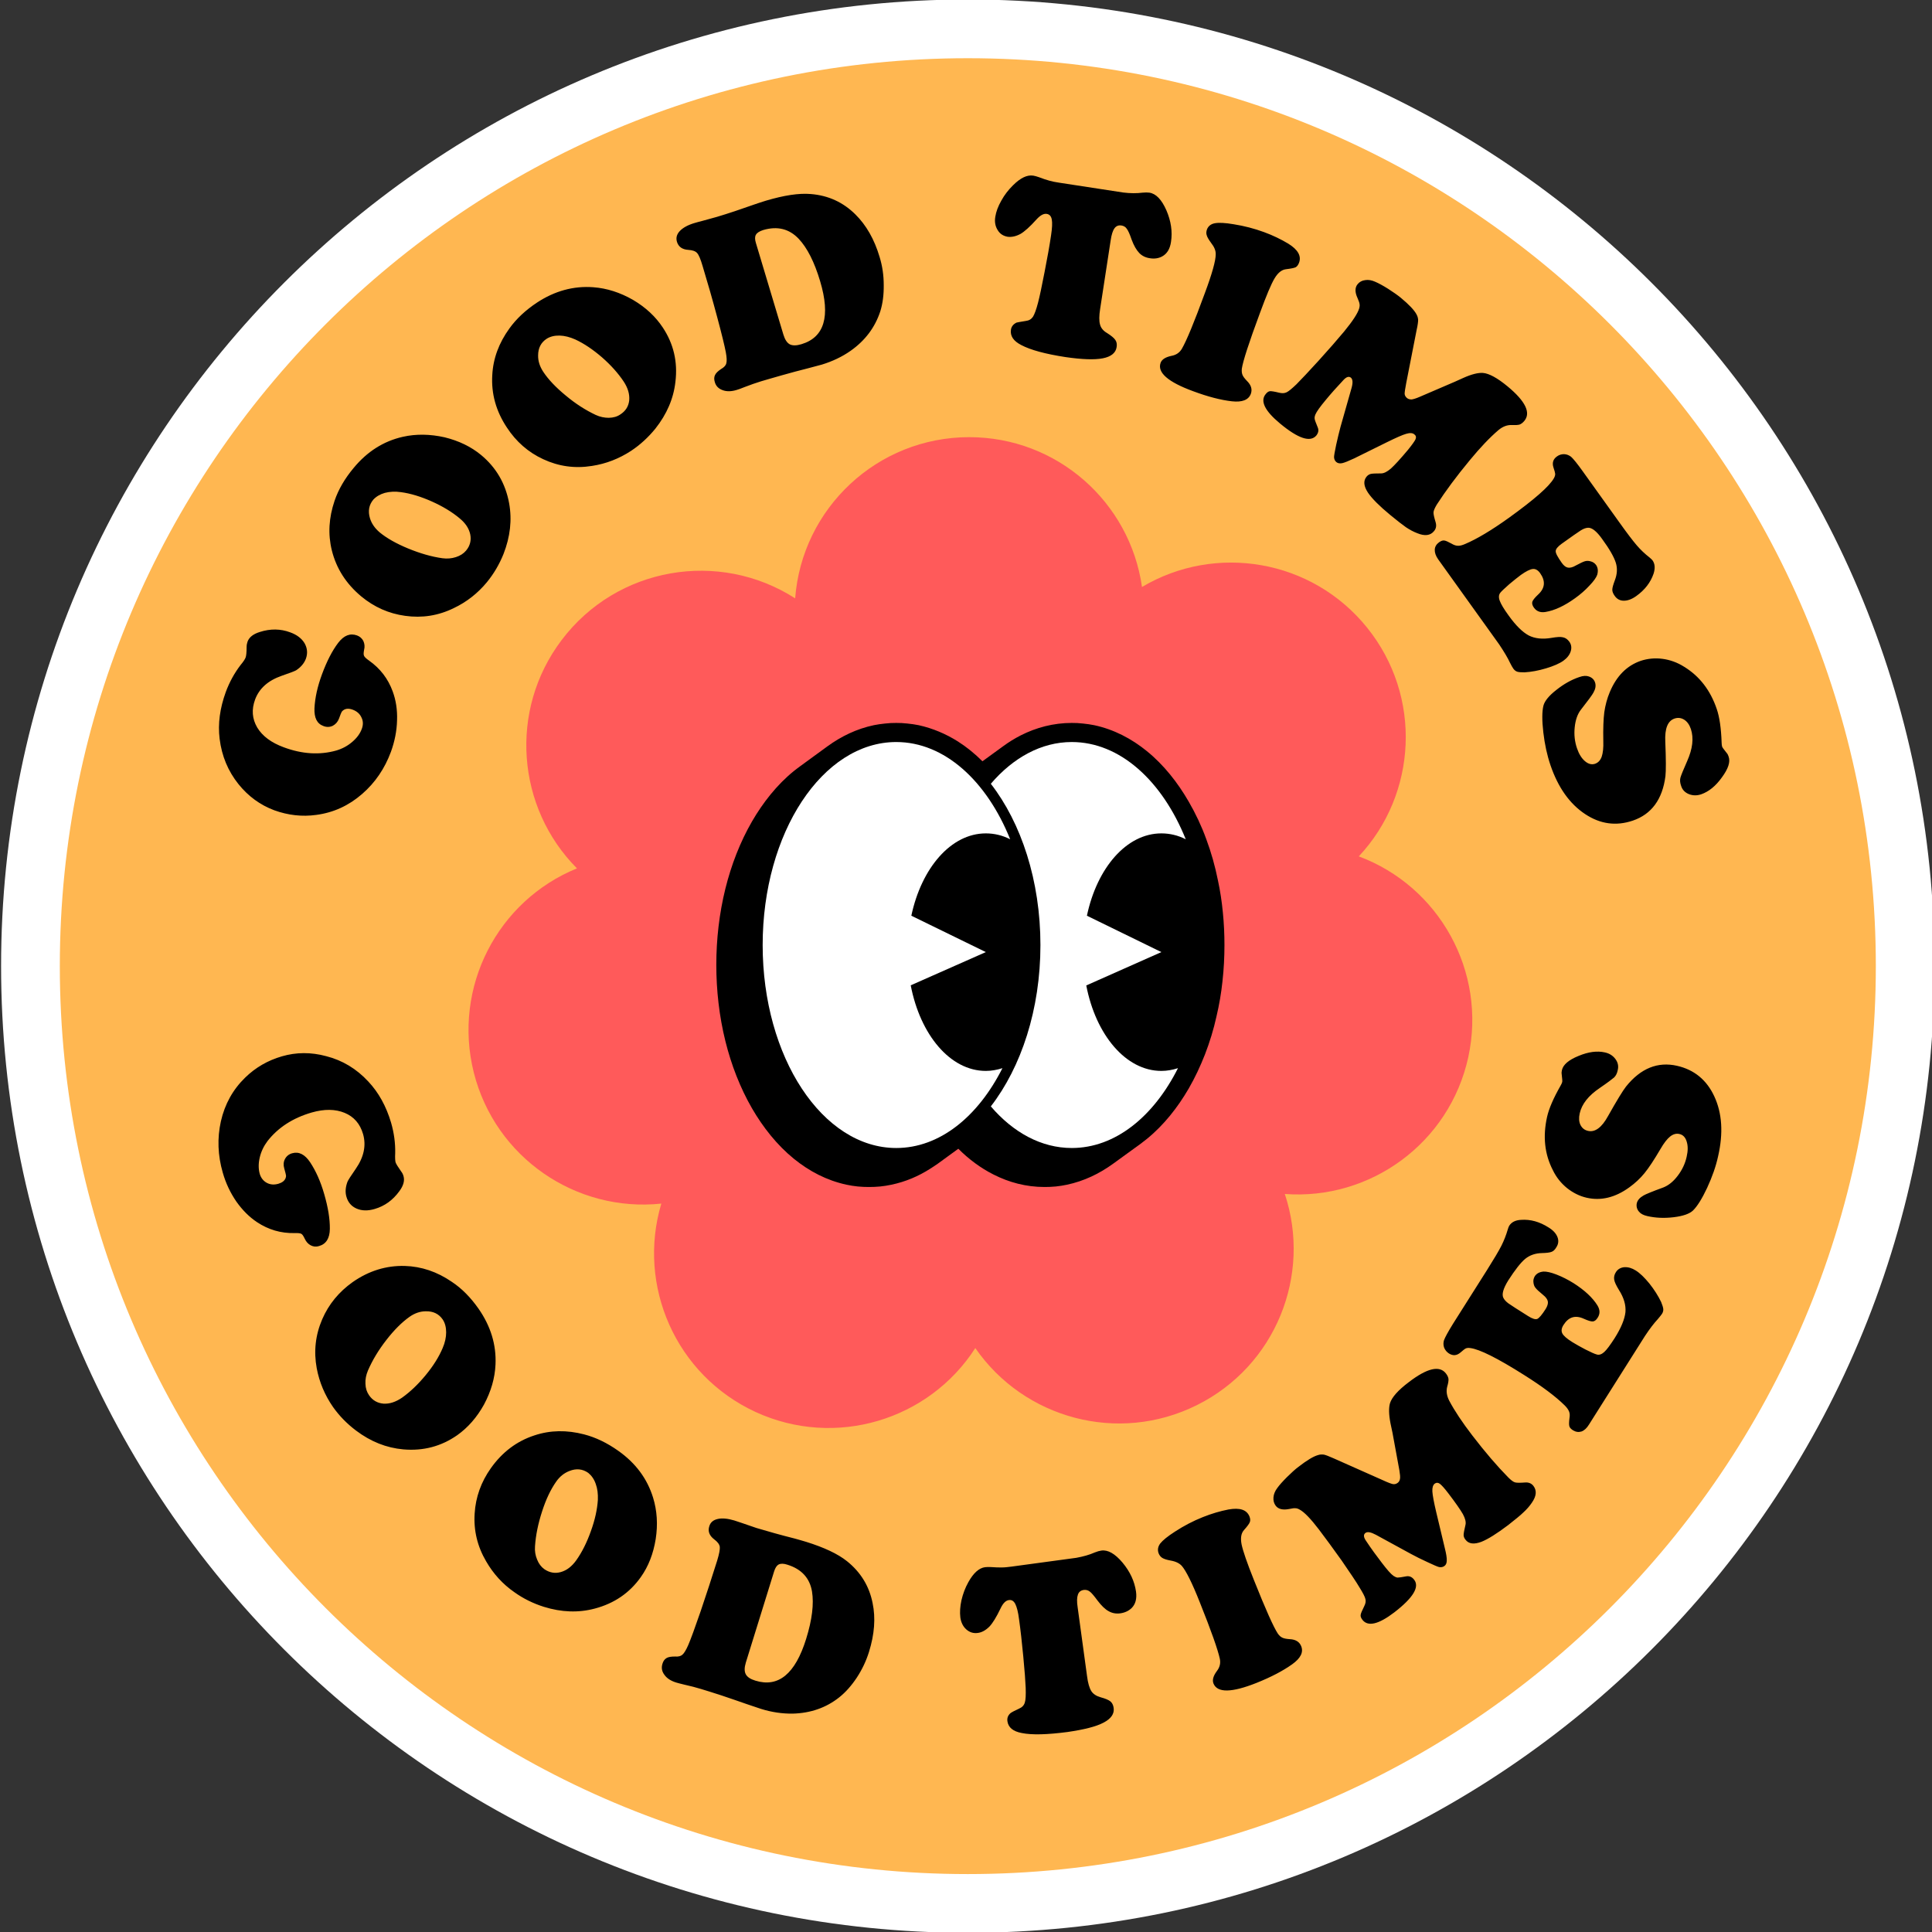
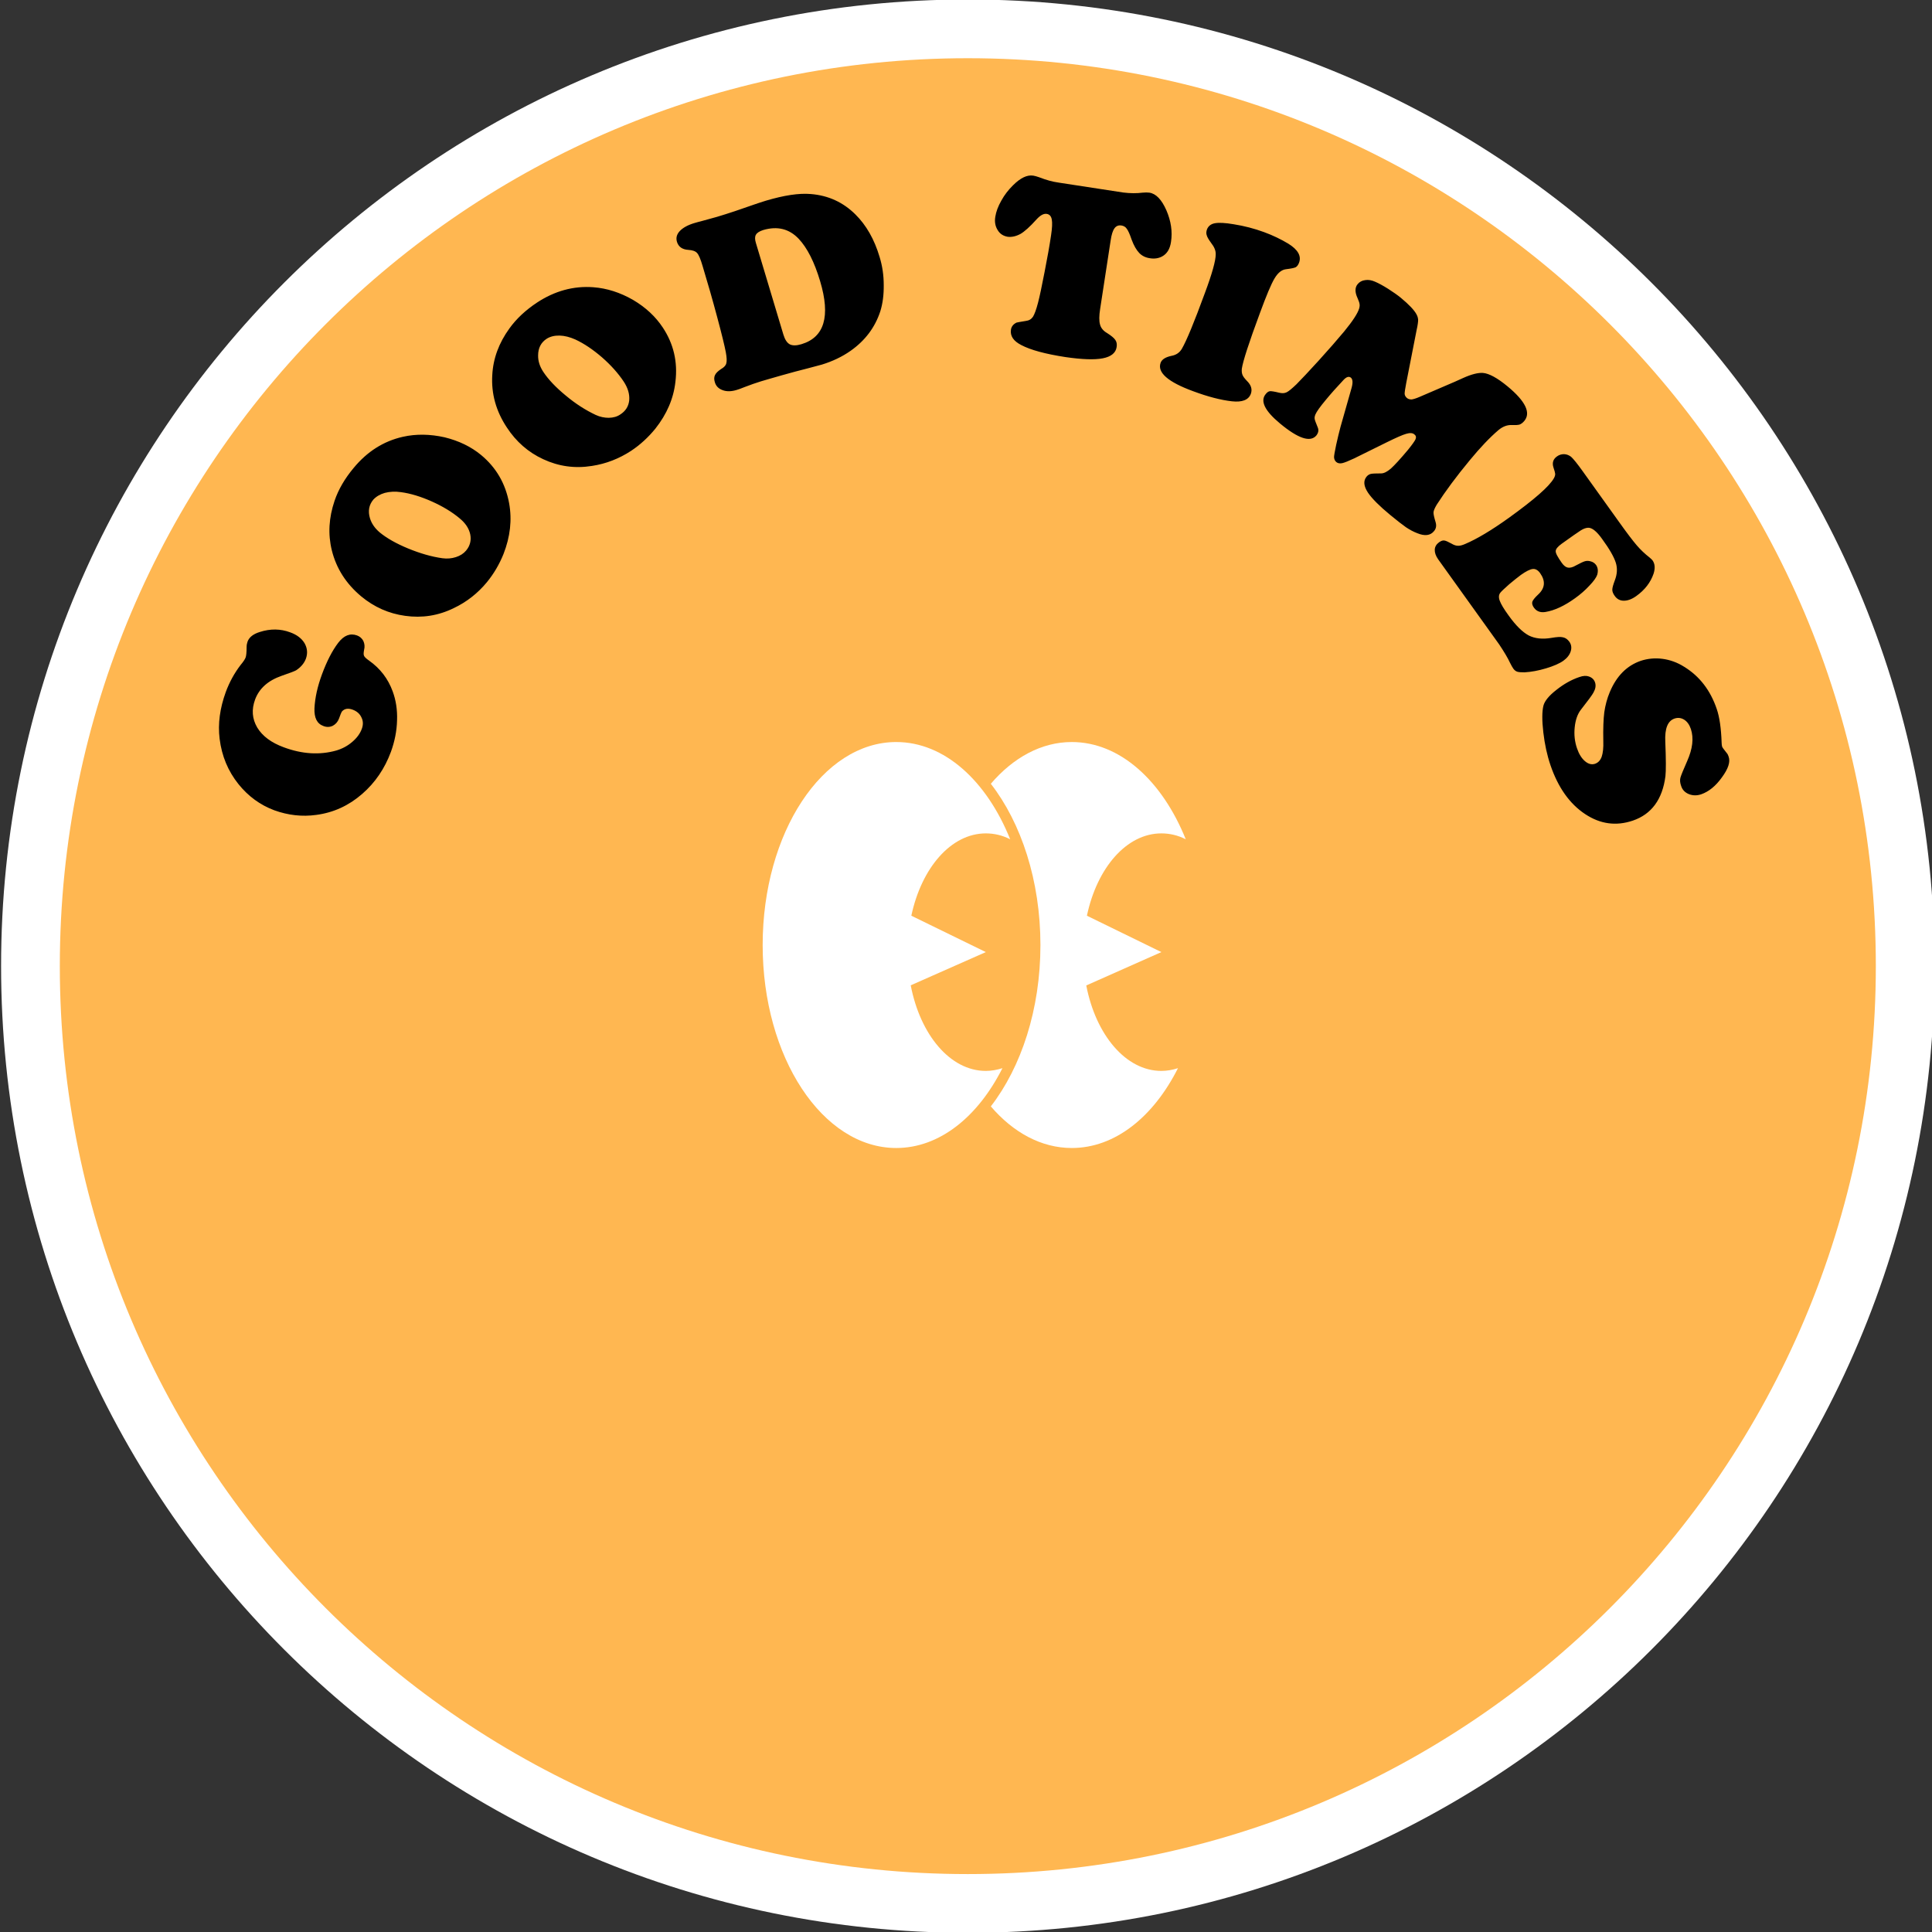
<svg xmlns="http://www.w3.org/2000/svg" height="60.4" preserveAspectRatio="xMidYMid meet" version="1.0" viewBox="0.2 0.7 60.4 60.4" width="60.4" zoomAndPan="magnify">
  <rect x="0.2" y="0.7" width="60.4" height="60.4" fill="#333333" stroke="none" />
  <g>
    <g id="change1_1">
      <path d="M 30.457 0.684 C 47.148 0.684 60.68 14.215 60.68 30.902 C 60.68 47.594 47.148 61.125 30.457 61.125 C 13.766 61.125 0.234 47.594 0.234 30.902 C 0.234 14.215 13.766 0.684 30.457 0.684" fill="#fff" fill-rule="evenodd" />
    </g>
    <g id="change2_1">
      <path d="M 30.457 2.52 C 46.133 2.52 58.844 15.227 58.844 30.902 C 58.844 46.582 46.133 59.289 30.457 59.289 C 14.781 59.289 2.07 46.582 2.07 30.902 C 2.07 15.227 14.781 2.52 30.457 2.52" fill="#ffb751" fill-rule="evenodd" />
    </g>
    <g id="change3_1">
-       <path d="M 15.012 34.23 C 14.344 31.559 15.762 28.855 18.238 27.848 C 16.352 25.953 16.098 22.906 17.758 20.711 C 19.488 18.418 22.68 17.879 25.059 19.406 C 25.273 16.586 27.629 14.367 30.5 14.367 C 33.254 14.367 35.527 16.402 35.902 19.051 C 38.203 17.684 41.215 18.18 42.941 20.324 C 44.668 22.469 44.508 25.52 42.68 27.473 C 45.184 28.406 46.688 31.062 46.102 33.754 C 45.512 36.441 43.035 38.227 40.367 38.027 C 41.211 40.566 40.082 43.402 37.617 44.629 C 35.156 45.855 32.211 45.047 30.691 42.844 C 29.246 45.094 26.324 45.992 23.824 44.844 C 21.324 43.691 20.109 40.891 20.875 38.328 C 18.215 38.609 15.684 36.898 15.012 34.23" fill="#ff5a5a" fill-rule="evenodd" />
-     </g>
+       </g>
    <g id="change4_1">
-       <path d="M 30.16 36.613 L 29.516 37.082 C 29.441 37.133 29.367 37.184 29.293 37.23 C 28.922 37.469 28.512 37.645 28.066 37.738 C 27.953 37.762 27.836 37.781 27.719 37.793 C 27.594 37.805 27.477 37.809 27.367 37.809 C 27.254 37.809 27.137 37.805 27.016 37.793 C 26.898 37.781 26.781 37.762 26.668 37.738 C 26.047 37.605 25.5 37.316 25.023 36.93 C 24.488 36.496 24.051 35.938 23.711 35.352 C 23.336 34.703 23.062 33.988 22.879 33.254 C 22.684 32.469 22.594 31.656 22.594 30.863 C 22.594 30.074 22.684 29.262 22.879 28.477 C 23.062 27.742 23.336 27.027 23.711 26.379 C 24.051 25.793 24.488 25.234 25.023 24.801 C 25.09 24.75 25.152 24.699 25.219 24.652 L 26.07 24.031 C 26.5 23.719 26.984 23.484 27.52 23.371 C 27.633 23.348 27.75 23.332 27.867 23.32 C 27.988 23.305 28.105 23.301 28.219 23.301 C 28.332 23.301 28.449 23.305 28.57 23.32 C 28.688 23.332 28.805 23.348 28.918 23.371 C 29.363 23.469 29.773 23.645 30.145 23.879 C 30.422 24.055 30.68 24.266 30.914 24.5 L 31.559 24.031 C 31.734 23.902 31.918 23.789 32.109 23.691 C 32.594 23.445 33.133 23.301 33.707 23.301 C 33.82 23.301 33.938 23.305 34.059 23.32 C 34.176 23.332 34.293 23.348 34.406 23.371 C 35.027 23.504 35.574 23.793 36.051 24.18 C 36.586 24.613 37.023 25.172 37.363 25.762 C 37.578 26.133 37.762 26.523 37.91 26.93 C 38.066 27.348 38.188 27.781 38.277 28.227 C 38.348 28.555 38.398 28.891 38.43 29.223 C 38.465 29.57 38.48 29.91 38.48 30.246 C 38.48 30.617 38.461 30.996 38.418 31.379 C 38.379 31.75 38.316 32.117 38.23 32.48 C 38.141 32.883 38.02 33.277 37.871 33.664 C 37.727 34.031 37.559 34.391 37.363 34.73 C 37.023 35.316 36.586 35.875 36.051 36.309 C 35.984 36.363 35.922 36.41 35.855 36.461 L 35.004 37.078 C 34.574 37.391 34.09 37.625 33.555 37.738 C 33.441 37.762 33.324 37.781 33.207 37.793 C 33.086 37.805 32.969 37.809 32.855 37.809 C 32.277 37.809 31.742 37.664 31.258 37.418 C 30.855 37.215 30.484 36.938 30.16 36.613" fill-rule="evenodd" />
-     </g>
+       </g>
    <g id="change1_2">
      <path d="M 33.707 23.898 C 35.215 23.898 36.535 25.113 37.27 26.938 C 37.031 26.816 36.773 26.754 36.508 26.754 C 35.418 26.754 34.496 27.832 34.18 29.328 L 36.508 30.465 L 34.16 31.508 C 34.457 33.051 35.395 34.18 36.508 34.18 C 36.684 34.18 36.859 34.148 37.027 34.094 C 36.262 35.613 35.062 36.59 33.707 36.59 C 32.754 36.59 31.875 36.105 31.176 35.289 C 32.125 34.062 32.727 32.258 32.727 30.246 C 32.727 28.23 32.125 26.426 31.176 25.203 C 31.875 24.387 32.754 23.898 33.707 23.898" fill="#fff" fill-rule="evenodd" />
    </g>
    <g id="change1_3">
      <path d="M 28.219 23.898 C 29.727 23.898 31.047 25.113 31.781 26.938 C 31.543 26.816 31.285 26.754 31.02 26.754 C 29.93 26.754 29.008 27.836 28.691 29.328 L 31.02 30.465 L 28.672 31.504 C 28.969 33.051 29.906 34.18 31.02 34.18 C 31.195 34.18 31.371 34.148 31.539 34.094 C 30.773 35.613 29.574 36.59 28.219 36.59 C 25.914 36.59 24.043 33.75 24.043 30.246 C 24.043 26.738 25.914 23.898 28.219 23.898" fill="#fff" fill-rule="evenodd" />
    </g>
    <g id="change4_2">
      <path d="M 7.258 22.336 C 7.375 22.02 7.531 21.738 7.723 21.488 C 7.812 21.383 7.863 21.301 7.879 21.254 C 7.898 21.207 7.91 21.094 7.91 20.922 C 7.91 20.863 7.922 20.809 7.941 20.754 C 7.992 20.621 8.117 20.52 8.324 20.457 C 8.652 20.352 8.969 20.355 9.273 20.469 C 9.48 20.543 9.633 20.66 9.723 20.812 C 9.809 20.965 9.824 21.125 9.762 21.297 C 9.707 21.438 9.605 21.559 9.457 21.656 C 9.406 21.684 9.258 21.742 9.004 21.828 C 8.578 21.977 8.305 22.223 8.176 22.566 C 8.059 22.883 8.082 23.172 8.242 23.445 C 8.406 23.715 8.68 23.918 9.07 24.062 C 9.648 24.277 10.195 24.309 10.711 24.164 C 10.898 24.109 11.066 24.02 11.211 23.895 C 11.355 23.773 11.457 23.637 11.512 23.484 C 11.559 23.355 11.555 23.238 11.5 23.129 C 11.449 23.016 11.355 22.934 11.227 22.887 C 11.109 22.844 11.016 22.848 10.941 22.898 C 10.91 22.918 10.891 22.938 10.879 22.961 C 10.867 22.98 10.84 23.051 10.797 23.168 C 10.758 23.27 10.691 23.344 10.602 23.391 C 10.508 23.434 10.414 23.438 10.312 23.398 C 10.109 23.324 10.02 23.141 10.031 22.844 C 10.047 22.516 10.125 22.164 10.266 21.781 C 10.418 21.371 10.586 21.043 10.773 20.797 C 10.953 20.562 11.148 20.488 11.363 20.566 C 11.449 20.598 11.516 20.656 11.559 20.738 C 11.598 20.824 11.609 20.918 11.582 21.02 C 11.566 21.109 11.562 21.168 11.582 21.203 C 11.594 21.238 11.648 21.289 11.738 21.352 C 12.086 21.598 12.332 21.918 12.477 22.316 C 12.578 22.59 12.625 22.891 12.613 23.219 C 12.605 23.551 12.539 23.879 12.422 24.203 C 12.227 24.73 11.926 25.172 11.52 25.523 C 11.102 25.887 10.625 26.105 10.09 26.176 C 9.645 26.238 9.207 26.188 8.773 26.031 C 8.336 25.867 7.965 25.598 7.656 25.215 C 7.328 24.805 7.133 24.336 7.066 23.797 C 7.008 23.328 7.074 22.844 7.258 22.336 Z M 11.254 15.332 C 11.676 14.82 12.188 14.492 12.797 14.355 C 13.211 14.262 13.645 14.27 14.098 14.371 C 14.543 14.48 14.926 14.664 15.242 14.926 C 15.711 15.316 16.004 15.816 16.117 16.434 C 16.211 16.953 16.152 17.48 15.941 18.02 C 15.809 18.348 15.633 18.645 15.418 18.906 C 15.133 19.25 14.789 19.52 14.387 19.711 C 13.902 19.949 13.395 20.027 12.867 19.953 C 12.355 19.883 11.898 19.68 11.492 19.344 C 11.02 18.949 10.715 18.473 10.574 17.906 C 10.449 17.398 10.48 16.887 10.66 16.355 C 10.781 16 10.98 15.66 11.254 15.332 Z M 11.871 16.32 C 11.734 16.484 11.699 16.68 11.766 16.902 C 11.816 17.066 11.918 17.215 12.07 17.344 C 12.293 17.527 12.59 17.695 12.961 17.848 C 13.332 18 13.691 18.105 14.031 18.152 C 14.18 18.172 14.32 18.16 14.453 18.117 C 14.586 18.074 14.691 18.008 14.77 17.914 C 14.895 17.766 14.938 17.594 14.902 17.41 C 14.863 17.223 14.754 17.055 14.566 16.902 C 14.328 16.703 14.035 16.527 13.695 16.375 C 13.352 16.223 13.031 16.125 12.734 16.086 C 12.551 16.059 12.383 16.07 12.23 16.109 C 12.082 16.152 11.961 16.223 11.871 16.32 Z M 16.988 10.16 C 17.539 9.797 18.129 9.633 18.75 9.68 C 19.172 9.711 19.586 9.844 19.988 10.074 C 20.387 10.309 20.695 10.598 20.922 10.941 C 21.258 11.449 21.391 12.012 21.316 12.633 C 21.258 13.16 21.047 13.648 20.688 14.102 C 20.465 14.375 20.211 14.609 19.926 14.797 C 19.555 15.039 19.148 15.199 18.707 15.266 C 18.172 15.352 17.664 15.281 17.18 15.055 C 16.715 14.84 16.336 14.508 16.047 14.066 C 15.707 13.555 15.555 13.008 15.59 12.426 C 15.617 11.906 15.797 11.422 16.125 10.969 C 16.344 10.664 16.633 10.395 16.988 10.16 Z M 17.293 11.289 C 17.113 11.406 17.023 11.582 17.023 11.812 C 17.02 11.988 17.074 12.156 17.184 12.324 C 17.344 12.566 17.578 12.812 17.887 13.066 C 18.195 13.324 18.508 13.523 18.824 13.672 C 18.957 13.734 19.098 13.762 19.234 13.762 C 19.375 13.758 19.492 13.727 19.594 13.656 C 19.758 13.551 19.852 13.402 19.871 13.215 C 19.887 13.023 19.832 12.832 19.699 12.629 C 19.527 12.371 19.301 12.117 19.02 11.871 C 18.734 11.625 18.461 11.441 18.184 11.312 C 18.016 11.238 17.852 11.195 17.695 11.191 C 17.539 11.188 17.406 11.219 17.293 11.289 Z M 24.258 12.543 L 23.992 12.621 C 23.836 12.668 23.664 12.73 23.477 12.801 C 23.359 12.848 23.277 12.879 23.23 12.891 C 23.066 12.941 22.918 12.945 22.793 12.898 C 22.664 12.852 22.582 12.77 22.547 12.645 C 22.52 12.559 22.523 12.484 22.555 12.422 C 22.586 12.359 22.648 12.301 22.742 12.238 C 22.836 12.184 22.891 12.125 22.906 12.059 C 22.926 11.992 22.922 11.879 22.891 11.711 C 22.855 11.52 22.766 11.152 22.621 10.613 C 22.477 10.074 22.324 9.539 22.164 9.012 C 22.102 8.801 22.047 8.668 21.992 8.609 C 21.941 8.551 21.848 8.52 21.719 8.512 C 21.527 8.5 21.41 8.414 21.363 8.258 C 21.328 8.137 21.355 8.027 21.453 7.922 C 21.551 7.82 21.703 7.734 21.914 7.672 C 21.984 7.652 22.062 7.629 22.16 7.605 C 22.371 7.547 22.52 7.508 22.613 7.48 C 22.965 7.375 23.363 7.242 23.801 7.086 C 23.891 7.055 24.008 7.016 24.148 6.973 C 24.715 6.805 25.18 6.734 25.547 6.766 C 26.094 6.809 26.559 7.023 26.941 7.402 C 27.281 7.738 27.535 8.18 27.699 8.734 C 27.785 9.012 27.828 9.305 27.828 9.609 C 27.832 9.914 27.797 10.191 27.719 10.438 C 27.555 10.934 27.25 11.344 26.797 11.664 C 26.531 11.852 26.227 11.996 25.895 12.098 L 25.441 12.219 L 25.051 12.32 C 24.75 12.402 24.484 12.477 24.258 12.543 Z M 23.832 8.297 L 24.691 11.16 C 24.738 11.316 24.805 11.418 24.891 11.465 C 24.977 11.508 25.098 11.508 25.254 11.461 C 25.973 11.246 26.168 10.59 25.84 9.492 C 25.66 8.887 25.434 8.445 25.168 8.164 C 24.871 7.852 24.504 7.762 24.062 7.891 C 23.941 7.93 23.867 7.977 23.832 8.039 C 23.797 8.098 23.797 8.184 23.832 8.297 Z M 33.305 6.41 L 35.32 6.719 C 35.535 6.746 35.738 6.746 35.922 6.723 C 36.004 6.715 36.074 6.715 36.133 6.723 C 36.34 6.754 36.516 6.938 36.664 7.273 C 36.809 7.609 36.859 7.938 36.809 8.262 C 36.777 8.484 36.684 8.633 36.535 8.715 C 36.422 8.777 36.293 8.797 36.148 8.773 C 36.016 8.754 35.902 8.699 35.816 8.609 C 35.727 8.516 35.648 8.379 35.578 8.191 C 35.52 8.02 35.469 7.906 35.426 7.852 C 35.387 7.793 35.332 7.762 35.262 7.75 C 35.168 7.734 35.094 7.766 35.043 7.836 C 34.988 7.91 34.949 8.035 34.922 8.219 L 34.594 10.355 C 34.559 10.574 34.559 10.738 34.59 10.844 C 34.617 10.953 34.691 11.043 34.812 11.113 C 34.941 11.195 35.027 11.266 35.066 11.324 C 35.109 11.383 35.125 11.461 35.109 11.551 C 35.082 11.734 34.934 11.852 34.676 11.902 C 34.414 11.953 34.023 11.938 33.508 11.863 C 32.879 11.766 32.418 11.641 32.129 11.488 C 31.883 11.363 31.777 11.203 31.805 11.008 C 31.82 10.906 31.883 10.832 31.98 10.785 C 32.004 10.777 32.102 10.762 32.266 10.734 C 32.367 10.723 32.441 10.68 32.492 10.605 C 32.539 10.531 32.594 10.387 32.652 10.164 C 32.703 9.969 32.77 9.652 32.855 9.211 C 32.941 8.77 33.012 8.383 33.059 8.059 C 33.094 7.828 33.102 7.664 33.082 7.562 C 33.062 7.457 33.012 7.402 32.926 7.387 C 32.828 7.371 32.723 7.43 32.605 7.559 C 32.395 7.793 32.227 7.941 32.105 8.012 C 31.961 8.09 31.828 8.117 31.703 8.102 C 31.566 8.078 31.461 8.012 31.391 7.895 C 31.316 7.777 31.289 7.637 31.316 7.477 C 31.34 7.32 31.402 7.152 31.504 6.973 C 31.602 6.793 31.727 6.633 31.871 6.492 C 32.102 6.262 32.312 6.16 32.504 6.191 C 32.551 6.199 32.609 6.215 32.676 6.238 C 32.809 6.289 32.918 6.324 33.004 6.348 C 33.09 6.371 33.191 6.395 33.305 6.41 Z M 39.719 7.957 C 39.996 8.059 40.246 8.18 40.473 8.316 C 40.777 8.504 40.891 8.703 40.812 8.914 C 40.785 8.984 40.75 9.031 40.707 9.055 C 40.66 9.078 40.559 9.098 40.402 9.117 C 40.27 9.133 40.152 9.227 40.047 9.402 C 39.941 9.578 39.789 9.941 39.59 10.484 C 39.246 11.41 39.059 11.988 39.023 12.227 C 39.016 12.305 39.023 12.367 39.043 12.418 C 39.062 12.469 39.109 12.531 39.18 12.605 C 39.316 12.738 39.355 12.871 39.305 13.012 C 39.234 13.203 39.035 13.281 38.715 13.246 C 38.367 13.207 37.961 13.102 37.5 12.93 C 36.711 12.641 36.375 12.344 36.484 12.043 C 36.523 11.934 36.641 11.863 36.828 11.824 C 36.973 11.797 37.078 11.723 37.148 11.605 C 37.297 11.348 37.535 10.77 37.863 9.875 C 38.094 9.258 38.207 8.848 38.207 8.652 C 38.211 8.539 38.164 8.422 38.062 8.293 C 37.988 8.191 37.941 8.113 37.926 8.055 C 37.906 8 37.91 7.938 37.934 7.871 C 37.973 7.77 38.055 7.703 38.176 7.68 C 38.301 7.656 38.496 7.664 38.77 7.711 C 39.094 7.762 39.41 7.844 39.719 7.957 Z M 43.555 14.527 L 42.535 15.031 C 42.359 15.113 42.234 15.164 42.16 15.18 C 42.082 15.195 42.023 15.184 41.977 15.145 C 41.934 15.109 41.91 15.059 41.906 14.992 C 41.906 14.953 41.926 14.82 41.973 14.605 C 42.02 14.391 42.066 14.203 42.109 14.043 L 42.453 12.832 C 42.5 12.664 42.492 12.559 42.434 12.508 C 42.371 12.457 42.293 12.48 42.199 12.582 C 41.992 12.801 41.805 13.012 41.641 13.211 C 41.469 13.418 41.363 13.566 41.324 13.656 C 41.301 13.711 41.293 13.758 41.301 13.797 C 41.305 13.836 41.34 13.922 41.395 14.059 C 41.434 14.148 41.418 14.23 41.352 14.316 C 41.164 14.535 40.789 14.414 40.219 13.941 C 39.738 13.543 39.59 13.234 39.77 13.02 C 39.812 12.965 39.859 12.934 39.902 12.93 C 39.949 12.926 40.043 12.941 40.188 12.977 C 40.281 13 40.359 12.996 40.422 12.965 C 40.488 12.934 40.59 12.848 40.73 12.715 C 40.879 12.566 41.109 12.32 41.426 11.973 C 41.742 11.625 42.008 11.32 42.223 11.062 C 42.488 10.738 42.645 10.5 42.691 10.344 C 42.707 10.289 42.711 10.242 42.703 10.203 C 42.699 10.164 42.676 10.102 42.641 10.02 C 42.555 9.836 42.555 9.688 42.645 9.582 C 42.703 9.512 42.781 9.469 42.883 9.457 C 42.98 9.441 43.086 9.461 43.191 9.508 C 43.301 9.555 43.438 9.629 43.598 9.73 C 43.758 9.832 43.891 9.926 43.992 10.008 C 44.246 10.219 44.41 10.391 44.48 10.52 C 44.516 10.582 44.531 10.641 44.535 10.699 C 44.535 10.758 44.523 10.863 44.488 11.016 L 44.164 12.668 C 44.129 12.848 44.113 12.961 44.113 13.012 C 44.117 13.062 44.141 13.105 44.188 13.145 C 44.227 13.176 44.273 13.188 44.332 13.188 C 44.387 13.18 44.469 13.156 44.578 13.109 L 45.676 12.637 C 45.812 12.578 45.902 12.535 45.945 12.516 C 46.207 12.398 46.414 12.348 46.562 12.359 C 46.754 12.375 47.012 12.516 47.328 12.777 C 47.891 13.242 48.066 13.605 47.855 13.859 C 47.805 13.918 47.758 13.953 47.707 13.973 C 47.656 13.988 47.574 13.992 47.469 13.988 C 47.32 13.98 47.18 14.035 47.047 14.145 C 46.773 14.379 46.473 14.695 46.148 15.09 C 45.73 15.594 45.387 16.059 45.117 16.477 C 45.055 16.582 45.02 16.66 45.016 16.715 C 45.012 16.77 45.035 16.871 45.082 17.027 C 45.113 17.133 45.098 17.227 45.031 17.305 C 44.918 17.445 44.742 17.465 44.512 17.371 C 44.387 17.324 44.273 17.262 44.156 17.184 C 44.043 17.105 43.879 16.977 43.66 16.797 C 43.324 16.52 43.094 16.289 42.969 16.105 C 42.832 15.898 42.816 15.734 42.922 15.602 C 42.961 15.555 43.008 15.527 43.055 15.516 C 43.105 15.504 43.215 15.5 43.379 15.5 C 43.465 15.5 43.566 15.449 43.684 15.348 C 43.801 15.242 43.98 15.047 44.219 14.762 C 44.348 14.602 44.426 14.492 44.453 14.434 C 44.48 14.367 44.469 14.32 44.418 14.281 C 44.363 14.234 44.281 14.227 44.164 14.262 C 44.051 14.293 43.848 14.383 43.555 14.527 Z M 49.684 15.438 L 50.84 17.051 C 51.074 17.379 51.25 17.609 51.371 17.75 C 51.492 17.891 51.625 18.016 51.77 18.129 C 51.812 18.164 51.844 18.195 51.863 18.219 C 51.941 18.328 51.949 18.469 51.895 18.637 C 51.801 18.91 51.621 19.145 51.352 19.336 C 51.215 19.434 51.086 19.48 50.965 19.48 C 50.848 19.48 50.75 19.43 50.68 19.328 C 50.629 19.258 50.605 19.195 50.605 19.137 C 50.605 19.078 50.633 18.98 50.684 18.844 C 50.758 18.652 50.77 18.469 50.715 18.293 C 50.66 18.117 50.52 17.867 50.285 17.547 C 50.113 17.305 49.965 17.191 49.844 17.199 C 49.777 17.203 49.703 17.23 49.621 17.281 C 49.539 17.332 49.34 17.473 49.023 17.699 C 48.898 17.789 48.836 17.867 48.836 17.93 C 48.832 17.996 48.898 18.113 49.023 18.293 C 49.086 18.383 49.152 18.434 49.215 18.445 C 49.281 18.457 49.367 18.438 49.465 18.379 C 49.598 18.309 49.691 18.262 49.75 18.246 C 49.805 18.23 49.863 18.23 49.93 18.25 C 49.996 18.266 50.055 18.305 50.098 18.363 C 50.156 18.449 50.168 18.551 50.133 18.672 C 50.102 18.758 50.023 18.871 49.887 19.012 C 49.758 19.152 49.605 19.285 49.441 19.402 C 49.109 19.641 48.801 19.785 48.516 19.832 C 48.359 19.859 48.238 19.812 48.156 19.699 C 48.105 19.629 48.09 19.566 48.105 19.512 C 48.125 19.457 48.184 19.383 48.289 19.285 C 48.504 19.086 48.523 18.863 48.348 18.617 C 48.281 18.523 48.203 18.48 48.121 18.488 C 48.035 18.496 47.91 18.559 47.75 18.672 C 47.652 18.742 47.531 18.844 47.383 18.965 C 47.238 19.094 47.145 19.18 47.105 19.23 C 47.055 19.293 47.047 19.375 47.086 19.48 C 47.125 19.586 47.215 19.738 47.363 19.941 C 47.586 20.254 47.797 20.461 47.992 20.566 C 48.184 20.664 48.422 20.691 48.711 20.641 C 48.871 20.613 48.992 20.605 49.066 20.625 C 49.145 20.641 49.207 20.688 49.262 20.762 C 49.324 20.848 49.34 20.949 49.305 21.062 C 49.27 21.176 49.191 21.273 49.078 21.355 C 48.953 21.445 48.77 21.523 48.535 21.594 C 48.301 21.664 48.078 21.707 47.863 21.719 C 47.758 21.719 47.68 21.715 47.633 21.699 C 47.586 21.684 47.547 21.652 47.512 21.605 C 47.484 21.566 47.449 21.504 47.406 21.418 C 47.336 21.266 47.223 21.078 47.07 20.848 L 45.16 18.184 C 45.086 18.078 45.051 17.977 45.055 17.883 C 45.059 17.793 45.105 17.715 45.191 17.652 C 45.254 17.609 45.305 17.59 45.352 17.598 C 45.395 17.602 45.473 17.637 45.578 17.695 C 45.648 17.738 45.719 17.762 45.777 17.762 C 45.84 17.766 45.914 17.746 46.004 17.707 C 46.371 17.551 46.824 17.281 47.359 16.898 C 48.168 16.316 48.641 15.902 48.781 15.648 C 48.809 15.598 48.82 15.555 48.82 15.516 C 48.816 15.48 48.801 15.414 48.766 15.316 C 48.719 15.172 48.754 15.055 48.875 14.969 C 48.945 14.918 49.02 14.898 49.098 14.898 C 49.18 14.902 49.25 14.93 49.316 14.98 C 49.391 15.047 49.516 15.203 49.684 15.438 Z M 53.871 22.867 C 53.957 23.117 54.008 23.469 54.023 23.918 C 54.023 23.973 54.031 24.012 54.039 24.043 C 54.047 24.066 54.094 24.133 54.18 24.238 C 54.211 24.273 54.23 24.312 54.242 24.355 C 54.301 24.52 54.23 24.734 54.031 25.004 C 53.836 25.277 53.621 25.449 53.387 25.531 C 53.25 25.578 53.121 25.574 53 25.527 C 52.879 25.477 52.797 25.395 52.758 25.273 C 52.723 25.176 52.715 25.09 52.734 25.016 C 52.754 24.941 52.824 24.77 52.945 24.496 C 53.117 24.109 53.156 23.777 53.062 23.492 C 53.016 23.355 52.945 23.258 52.852 23.199 C 52.758 23.141 52.656 23.129 52.551 23.164 C 52.336 23.238 52.242 23.477 52.262 23.891 C 52.285 24.445 52.285 24.805 52.266 24.969 C 52.172 25.691 51.832 26.156 51.246 26.355 C 50.727 26.531 50.23 26.465 49.758 26.152 C 49.273 25.832 48.91 25.32 48.672 24.621 C 48.566 24.309 48.492 23.969 48.449 23.598 C 48.406 23.227 48.406 22.945 48.453 22.758 C 48.492 22.613 48.625 22.449 48.855 22.27 C 49.086 22.086 49.328 21.949 49.574 21.867 C 49.695 21.824 49.793 21.82 49.871 21.848 C 49.973 21.883 50.035 21.945 50.066 22.035 C 50.098 22.133 50.082 22.234 50.016 22.352 C 49.98 22.422 49.848 22.602 49.621 22.891 C 49.516 23.027 49.453 23.211 49.43 23.438 C 49.406 23.664 49.43 23.883 49.5 24.09 C 49.562 24.273 49.645 24.406 49.75 24.496 C 49.855 24.586 49.961 24.613 50.066 24.578 C 50.164 24.543 50.23 24.473 50.273 24.359 C 50.312 24.246 50.332 24.082 50.324 23.863 C 50.316 23.477 50.328 23.18 50.355 22.965 C 50.387 22.75 50.441 22.539 50.527 22.336 C 50.738 21.832 51.062 21.508 51.496 21.359 C 51.711 21.289 51.938 21.266 52.172 21.297 C 52.41 21.328 52.637 21.41 52.848 21.543 C 53.328 21.836 53.672 22.277 53.871 22.867" />
    </g>
    <g id="change4_3">
-       <path d="M 12.426 35.797 C 12.52 36.121 12.562 36.441 12.555 36.754 C 12.547 36.895 12.555 36.988 12.566 37.035 C 12.582 37.086 12.641 37.18 12.742 37.324 C 12.777 37.367 12.801 37.418 12.816 37.473 C 12.855 37.613 12.812 37.77 12.684 37.941 C 12.48 38.223 12.223 38.406 11.914 38.496 C 11.699 38.559 11.512 38.555 11.348 38.484 C 11.188 38.414 11.082 38.293 11.031 38.117 C 10.988 37.973 11 37.816 11.062 37.648 C 11.082 37.598 11.168 37.461 11.324 37.238 C 11.578 36.871 11.652 36.508 11.551 36.156 C 11.457 35.832 11.266 35.613 10.977 35.492 C 10.684 35.371 10.34 35.367 9.945 35.48 C 9.352 35.652 8.891 35.953 8.562 36.375 C 8.445 36.531 8.363 36.703 8.32 36.887 C 8.277 37.07 8.277 37.242 8.32 37.398 C 8.359 37.527 8.434 37.621 8.543 37.68 C 8.652 37.738 8.773 37.746 8.906 37.707 C 9.023 37.672 9.098 37.613 9.129 37.531 C 9.141 37.496 9.145 37.469 9.141 37.445 C 9.137 37.418 9.121 37.348 9.086 37.227 C 9.055 37.121 9.062 37.023 9.109 36.934 C 9.156 36.844 9.234 36.781 9.336 36.754 C 9.543 36.695 9.73 36.789 9.895 37.035 C 10.074 37.305 10.223 37.637 10.336 38.031 C 10.457 38.449 10.516 38.809 10.512 39.121 C 10.508 39.414 10.395 39.594 10.172 39.656 C 10.086 39.684 9.996 39.676 9.914 39.633 C 9.832 39.59 9.77 39.52 9.727 39.426 C 9.688 39.344 9.656 39.293 9.621 39.273 C 9.586 39.254 9.516 39.246 9.406 39.25 C 8.98 39.258 8.594 39.145 8.238 38.91 C 7.996 38.75 7.781 38.535 7.59 38.266 C 7.402 37.992 7.258 37.691 7.164 37.359 C 7.008 36.82 6.988 36.285 7.105 35.758 C 7.227 35.219 7.48 34.762 7.867 34.387 C 8.188 34.074 8.57 33.852 9.016 33.723 C 9.461 33.594 9.922 33.59 10.398 33.719 C 10.906 33.848 11.344 34.113 11.711 34.508 C 12.035 34.852 12.273 35.281 12.426 35.797 Z M 15.16 41.613 C 15.539 42.156 15.719 42.738 15.691 43.359 C 15.672 43.785 15.551 44.199 15.332 44.609 C 15.109 45.012 14.828 45.332 14.492 45.57 C 13.992 45.918 13.434 46.066 12.809 46.012 C 12.281 45.965 11.789 45.77 11.328 45.422 C 11.043 45.207 10.805 44.961 10.609 44.684 C 10.355 44.316 10.184 43.914 10.102 43.477 C 10.004 42.945 10.062 42.434 10.273 41.945 C 10.477 41.473 10.797 41.086 11.227 40.781 C 11.73 40.43 12.273 40.262 12.855 40.277 C 13.375 40.293 13.863 40.457 14.324 40.773 C 14.637 40.98 14.914 41.262 15.16 41.613 Z M 14.039 41.949 C 13.918 41.773 13.738 41.688 13.508 41.695 C 13.336 41.695 13.164 41.754 13.004 41.867 C 12.766 42.035 12.523 42.277 12.277 42.594 C 12.031 42.91 11.84 43.23 11.703 43.547 C 11.645 43.684 11.617 43.824 11.625 43.961 C 11.629 44.102 11.668 44.219 11.738 44.32 C 11.848 44.48 12 44.566 12.188 44.582 C 12.379 44.594 12.57 44.531 12.77 44.395 C 13.023 44.215 13.27 43.98 13.508 43.691 C 13.746 43.402 13.922 43.121 14.039 42.844 C 14.113 42.672 14.148 42.508 14.148 42.352 C 14.148 42.195 14.113 42.059 14.039 41.949 Z M 19.527 46.055 C 20.07 46.438 20.434 46.926 20.617 47.52 C 20.742 47.926 20.77 48.359 20.699 48.816 C 20.625 49.273 20.473 49.668 20.234 50.004 C 19.883 50.5 19.402 50.828 18.797 50.988 C 18.285 51.125 17.754 51.105 17.203 50.934 C 16.867 50.828 16.559 50.676 16.281 50.477 C 15.914 50.223 15.621 49.898 15.398 49.512 C 15.125 49.047 15.004 48.547 15.039 48.016 C 15.07 47.504 15.242 47.027 15.547 46.598 C 15.902 46.098 16.355 45.754 16.91 45.574 C 17.402 45.41 17.918 45.402 18.461 45.543 C 18.824 45.637 19.18 45.809 19.527 46.055 Z M 18.59 46.746 C 18.41 46.621 18.215 46.602 18 46.688 C 17.84 46.75 17.699 46.859 17.586 47.023 C 17.418 47.262 17.27 47.57 17.148 47.949 C 17.023 48.332 16.949 48.695 16.926 49.039 C 16.914 49.191 16.938 49.328 16.992 49.457 C 17.043 49.586 17.117 49.684 17.219 49.758 C 17.379 49.867 17.551 49.898 17.73 49.848 C 17.914 49.797 18.074 49.676 18.215 49.48 C 18.395 49.227 18.547 48.922 18.672 48.57 C 18.801 48.215 18.871 47.891 18.891 47.59 C 18.898 47.402 18.879 47.238 18.824 47.09 C 18.773 46.941 18.691 46.828 18.59 46.746 Z M 22.387 53.586 L 22.121 53.504 C 21.969 53.457 21.789 53.41 21.594 53.367 C 21.469 53.336 21.387 53.316 21.34 53.301 C 21.176 53.25 21.051 53.172 20.973 53.062 C 20.891 52.953 20.871 52.84 20.91 52.715 C 20.934 52.629 20.98 52.57 21.039 52.535 C 21.098 52.5 21.188 52.488 21.301 52.488 C 21.406 52.496 21.484 52.477 21.535 52.43 C 21.586 52.387 21.648 52.285 21.715 52.133 C 21.793 51.953 21.922 51.602 22.105 51.07 C 22.285 50.539 22.457 50.012 22.621 49.488 C 22.684 49.281 22.711 49.137 22.703 49.059 C 22.691 48.98 22.633 48.902 22.527 48.824 C 22.375 48.707 22.324 48.57 22.375 48.414 C 22.41 48.293 22.5 48.219 22.637 48.188 C 22.773 48.156 22.949 48.172 23.156 48.234 C 23.227 48.258 23.305 48.285 23.402 48.316 C 23.605 48.387 23.754 48.438 23.848 48.469 C 24.199 48.574 24.602 48.688 25.051 48.801 C 25.145 48.828 25.262 48.859 25.402 48.902 C 25.965 49.078 26.391 49.277 26.68 49.508 C 27.109 49.852 27.375 50.289 27.48 50.816 C 27.578 51.285 27.539 51.793 27.367 52.344 C 27.281 52.621 27.156 52.887 26.988 53.145 C 26.82 53.398 26.637 53.605 26.434 53.766 C 26.02 54.094 25.535 54.258 24.984 54.273 C 24.656 54.277 24.328 54.23 23.992 54.125 L 23.551 53.977 L 23.168 53.844 C 22.875 53.742 22.613 53.656 22.387 53.586 Z M 24.402 49.824 L 23.516 52.68 C 23.469 52.836 23.469 52.957 23.516 53.043 C 23.562 53.129 23.66 53.195 23.816 53.242 C 24.535 53.465 25.062 53.031 25.402 51.938 C 25.59 51.336 25.648 50.84 25.586 50.457 C 25.516 50.035 25.258 49.754 24.816 49.617 C 24.699 49.578 24.609 49.578 24.547 49.609 C 24.484 49.641 24.438 49.711 24.402 49.824 Z M 31.828 49.676 L 33.848 49.402 C 34.062 49.363 34.258 49.309 34.426 49.234 C 34.504 49.203 34.57 49.184 34.629 49.176 C 34.836 49.145 35.055 49.27 35.293 49.551 C 35.527 49.832 35.668 50.133 35.715 50.457 C 35.746 50.68 35.699 50.852 35.578 50.973 C 35.484 51.062 35.367 51.117 35.227 51.137 C 35.09 51.156 34.969 51.133 34.859 51.07 C 34.75 51.012 34.633 50.898 34.512 50.738 C 34.406 50.594 34.324 50.496 34.27 50.457 C 34.215 50.414 34.152 50.398 34.086 50.406 C 33.988 50.418 33.926 50.469 33.898 50.555 C 33.867 50.641 33.863 50.77 33.891 50.953 L 34.184 53.098 C 34.211 53.316 34.258 53.473 34.316 53.566 C 34.375 53.66 34.473 53.723 34.609 53.762 C 34.754 53.801 34.855 53.844 34.91 53.887 C 34.969 53.934 35.004 54.004 35.016 54.094 C 35.043 54.277 34.934 54.434 34.699 54.555 C 34.465 54.68 34.086 54.773 33.57 54.848 C 32.938 54.93 32.461 54.945 32.141 54.879 C 31.871 54.828 31.723 54.707 31.695 54.512 C 31.68 54.406 31.715 54.32 31.801 54.25 C 31.82 54.234 31.906 54.188 32.059 54.117 C 32.152 54.078 32.211 54.016 32.238 53.93 C 32.266 53.848 32.273 53.691 32.266 53.465 C 32.258 53.262 32.234 52.938 32.191 52.488 C 32.148 52.039 32.105 51.652 32.059 51.328 C 32.031 51.098 31.988 50.938 31.941 50.844 C 31.891 50.75 31.828 50.711 31.742 50.723 C 31.645 50.734 31.559 50.82 31.484 50.977 C 31.348 51.262 31.23 51.449 31.133 51.551 C 31.016 51.668 30.895 51.734 30.773 51.75 C 30.637 51.77 30.516 51.734 30.41 51.641 C 30.309 51.551 30.246 51.426 30.223 51.266 C 30.203 51.105 30.215 50.926 30.258 50.727 C 30.305 50.527 30.375 50.34 30.473 50.164 C 30.633 49.875 30.809 49.719 30.996 49.695 C 31.047 49.688 31.105 49.688 31.176 49.691 C 31.316 49.703 31.434 49.703 31.52 49.703 C 31.609 49.703 31.715 49.691 31.828 49.676 Z M 37.805 48.129 C 38.078 48.02 38.348 47.941 38.605 47.891 C 38.961 47.828 39.176 47.898 39.262 48.109 C 39.289 48.18 39.293 48.238 39.273 48.285 C 39.258 48.332 39.195 48.418 39.09 48.535 C 39 48.637 38.977 48.785 39.016 48.984 C 39.059 49.188 39.184 49.555 39.402 50.098 C 39.766 51.012 40.016 51.57 40.148 51.77 C 40.191 51.832 40.238 51.875 40.289 51.898 C 40.336 51.922 40.414 51.938 40.52 51.945 C 40.703 51.953 40.824 52.027 40.879 52.164 C 40.957 52.355 40.859 52.543 40.598 52.73 C 40.312 52.934 39.941 53.129 39.484 53.312 C 38.707 53.621 38.258 53.629 38.137 53.332 C 38.094 53.223 38.129 53.094 38.246 52.938 C 38.336 52.82 38.363 52.695 38.336 52.562 C 38.273 52.27 38.066 51.684 37.711 50.797 C 37.469 50.184 37.277 49.805 37.148 49.656 C 37.074 49.574 36.961 49.516 36.801 49.488 C 36.676 49.465 36.59 49.438 36.539 49.406 C 36.488 49.375 36.449 49.328 36.422 49.262 C 36.383 49.156 36.398 49.055 36.473 48.953 C 36.551 48.855 36.703 48.73 36.934 48.582 C 37.211 48.402 37.5 48.25 37.805 48.129 Z M 45.102 47.98 L 45.367 49.09 C 45.414 49.277 45.434 49.406 45.43 49.484 C 45.43 49.566 45.406 49.621 45.359 49.656 C 45.312 49.691 45.258 49.703 45.191 49.691 C 45.152 49.684 45.031 49.633 44.832 49.539 C 44.633 49.449 44.457 49.359 44.312 49.281 L 43.211 48.68 C 43.055 48.598 42.949 48.578 42.887 48.625 C 42.82 48.676 42.828 48.758 42.906 48.871 C 43.074 49.125 43.242 49.352 43.398 49.555 C 43.562 49.77 43.68 49.906 43.762 49.965 C 43.809 49.996 43.852 50.016 43.891 50.02 C 43.934 50.02 44.023 50.008 44.168 49.98 C 44.262 49.965 44.344 50 44.41 50.086 C 44.586 50.312 44.379 50.652 43.793 51.105 C 43.297 51.484 42.965 51.562 42.793 51.34 C 42.75 51.285 42.73 51.23 42.738 51.188 C 42.742 51.141 42.781 51.055 42.848 50.918 C 42.891 50.836 42.906 50.762 42.887 50.691 C 42.871 50.617 42.809 50.5 42.707 50.336 C 42.602 50.156 42.41 49.875 42.145 49.488 C 41.871 49.102 41.633 48.781 41.43 48.512 C 41.176 48.18 40.977 47.973 40.832 47.895 C 40.785 47.867 40.738 47.852 40.699 47.852 C 40.66 47.848 40.594 47.855 40.508 47.875 C 40.309 47.914 40.164 47.883 40.082 47.773 C 40.027 47.699 40.004 47.613 40.012 47.512 C 40.02 47.414 40.059 47.316 40.129 47.223 C 40.199 47.125 40.301 47.012 40.438 46.875 C 40.574 46.742 40.691 46.633 40.797 46.555 C 41.059 46.352 41.262 46.23 41.402 46.191 C 41.469 46.168 41.531 46.168 41.59 46.176 C 41.648 46.188 41.746 46.227 41.887 46.289 L 43.426 46.973 C 43.594 47.051 43.703 47.09 43.75 47.098 C 43.801 47.105 43.848 47.094 43.895 47.059 C 43.938 47.027 43.961 46.984 43.969 46.926 C 43.977 46.875 43.969 46.785 43.949 46.668 L 43.734 45.496 C 43.703 45.348 43.684 45.25 43.672 45.203 C 43.617 44.922 43.613 44.711 43.656 44.566 C 43.715 44.383 43.906 44.164 44.238 43.914 C 44.816 43.469 45.207 43.379 45.406 43.641 C 45.453 43.703 45.477 43.758 45.484 43.809 C 45.488 43.863 45.477 43.941 45.445 44.047 C 45.406 44.191 45.43 44.34 45.508 44.492 C 45.676 44.809 45.918 45.172 46.227 45.574 C 46.629 46.098 47.004 46.535 47.355 46.891 C 47.441 46.977 47.508 47.027 47.562 47.043 C 47.613 47.059 47.719 47.059 47.879 47.047 C 47.992 47.039 48.078 47.074 48.141 47.156 C 48.25 47.301 48.234 47.473 48.09 47.68 C 48.016 47.789 47.93 47.887 47.828 47.98 C 47.73 48.078 47.566 48.207 47.344 48.383 C 46.996 48.645 46.719 48.82 46.512 48.902 C 46.281 48.988 46.117 48.969 46.016 48.836 C 45.977 48.789 45.957 48.738 45.957 48.688 C 45.957 48.637 45.977 48.531 46.016 48.367 C 46.035 48.285 46.008 48.172 45.934 48.035 C 45.855 47.898 45.707 47.684 45.48 47.387 C 45.355 47.223 45.266 47.125 45.211 47.086 C 45.156 47.047 45.105 47.047 45.055 47.082 C 45 47.125 44.973 47.207 44.98 47.328 C 44.988 47.449 45.027 47.664 45.102 47.98 Z M 45.625 42.086 L 46.688 40.406 C 46.902 40.066 47.051 39.816 47.137 39.648 C 47.219 39.484 47.285 39.316 47.336 39.141 C 47.352 39.086 47.367 39.047 47.383 39.02 C 47.457 38.906 47.578 38.844 47.758 38.836 C 48.047 38.816 48.332 38.895 48.613 39.074 C 48.754 39.16 48.848 39.262 48.891 39.375 C 48.934 39.484 48.922 39.594 48.855 39.695 C 48.812 39.77 48.762 39.816 48.707 39.836 C 48.652 39.859 48.551 39.871 48.406 39.875 C 48.203 39.879 48.027 39.938 47.883 40.055 C 47.742 40.172 47.566 40.398 47.352 40.73 C 47.195 40.984 47.145 41.164 47.199 41.273 C 47.23 41.336 47.281 41.391 47.359 41.449 C 47.438 41.504 47.641 41.637 47.973 41.844 C 48.102 41.926 48.199 41.957 48.258 41.934 C 48.316 41.91 48.406 41.805 48.523 41.621 C 48.578 41.531 48.602 41.449 48.59 41.387 C 48.578 41.32 48.527 41.25 48.438 41.18 C 48.32 41.082 48.242 41.012 48.207 40.965 C 48.168 40.922 48.148 40.863 48.141 40.801 C 48.129 40.73 48.145 40.664 48.18 40.602 C 48.238 40.512 48.328 40.465 48.453 40.453 C 48.547 40.449 48.684 40.477 48.863 40.547 C 49.043 40.617 49.219 40.707 49.395 40.816 C 49.738 41.035 49.988 41.266 50.141 41.512 C 50.223 41.648 50.227 41.773 50.148 41.895 C 50.102 41.969 50.051 42.008 49.996 42.012 C 49.941 42.016 49.848 41.988 49.719 41.93 C 49.449 41.805 49.238 41.871 49.078 42.125 C 49.016 42.223 49.004 42.309 49.043 42.387 C 49.082 42.461 49.184 42.551 49.352 42.656 C 49.457 42.723 49.594 42.797 49.762 42.887 C 49.934 42.973 50.051 43.027 50.113 43.043 C 50.188 43.07 50.27 43.043 50.352 42.969 C 50.434 42.895 50.539 42.75 50.676 42.539 C 50.883 42.211 50.992 41.941 51.016 41.723 C 51.035 41.504 50.969 41.273 50.812 41.027 C 50.727 40.887 50.676 40.781 50.664 40.703 C 50.652 40.625 50.668 40.547 50.719 40.469 C 50.777 40.379 50.863 40.328 50.98 40.316 C 51.102 40.309 51.219 40.344 51.336 40.418 C 51.469 40.5 51.609 40.637 51.766 40.828 C 51.918 41.02 52.039 41.211 52.133 41.406 C 52.172 41.504 52.195 41.574 52.199 41.625 C 52.203 41.672 52.191 41.723 52.16 41.773 C 52.133 41.812 52.09 41.867 52.027 41.941 C 51.914 42.062 51.777 42.238 51.625 42.469 L 49.875 45.238 C 49.805 45.352 49.727 45.422 49.641 45.453 C 49.551 45.48 49.465 45.469 49.375 45.414 C 49.309 45.371 49.273 45.332 49.262 45.285 C 49.25 45.242 49.25 45.16 49.266 45.039 C 49.281 44.957 49.277 44.883 49.254 44.828 C 49.23 44.77 49.188 44.707 49.117 44.637 C 48.836 44.359 48.414 44.043 47.855 43.691 C 47.016 43.16 46.453 42.879 46.164 42.844 C 46.105 42.836 46.062 42.84 46.027 42.855 C 45.992 42.871 45.938 42.914 45.863 42.98 C 45.746 43.082 45.625 43.094 45.496 43.012 C 45.426 42.965 45.379 42.906 45.348 42.832 C 45.32 42.754 45.32 42.676 45.344 42.598 C 45.379 42.504 45.473 42.332 45.625 42.086 Z M 48.566 35.617 C 48.625 35.355 48.766 35.031 48.988 34.641 C 49.016 34.594 49.031 34.559 49.039 34.527 C 49.047 34.504 49.039 34.422 49.023 34.285 C 49.016 34.242 49.02 34.199 49.031 34.152 C 49.07 33.984 49.242 33.836 49.551 33.711 C 49.859 33.582 50.133 33.547 50.375 33.602 C 50.516 33.633 50.625 33.703 50.703 33.809 C 50.781 33.914 50.805 34.027 50.777 34.148 C 50.758 34.25 50.719 34.328 50.664 34.383 C 50.605 34.434 50.457 34.547 50.211 34.715 C 49.859 34.953 49.652 35.215 49.586 35.508 C 49.555 35.648 49.562 35.77 49.609 35.867 C 49.66 35.969 49.738 36.031 49.848 36.055 C 50.066 36.105 50.277 35.949 50.473 35.59 C 50.746 35.105 50.934 34.797 51.035 34.668 C 51.492 34.098 52.027 33.883 52.629 34.02 C 53.164 34.141 53.555 34.461 53.793 34.973 C 54.039 35.5 54.078 36.125 53.914 36.844 C 53.844 37.168 53.727 37.496 53.57 37.836 C 53.41 38.176 53.262 38.414 53.125 38.547 C 53.016 38.648 52.816 38.719 52.523 38.754 C 52.23 38.789 51.957 38.777 51.703 38.719 C 51.578 38.691 51.492 38.645 51.441 38.582 C 51.371 38.5 51.352 38.41 51.371 38.316 C 51.395 38.219 51.465 38.141 51.582 38.074 C 51.648 38.035 51.855 37.949 52.199 37.824 C 52.359 37.762 52.512 37.641 52.648 37.461 C 52.789 37.277 52.883 37.078 52.93 36.863 C 52.973 36.676 52.973 36.52 52.93 36.387 C 52.891 36.254 52.812 36.176 52.703 36.152 C 52.605 36.129 52.508 36.156 52.414 36.23 C 52.32 36.305 52.219 36.434 52.109 36.625 C 51.914 36.957 51.75 37.207 51.613 37.375 C 51.477 37.543 51.316 37.691 51.137 37.82 C 50.695 38.141 50.25 38.246 49.805 38.145 C 49.582 38.094 49.379 37.992 49.191 37.844 C 49.004 37.691 48.855 37.508 48.746 37.281 C 48.488 36.781 48.43 36.227 48.566 35.617" />
-     </g>
+       </g>
  </g>
</svg>